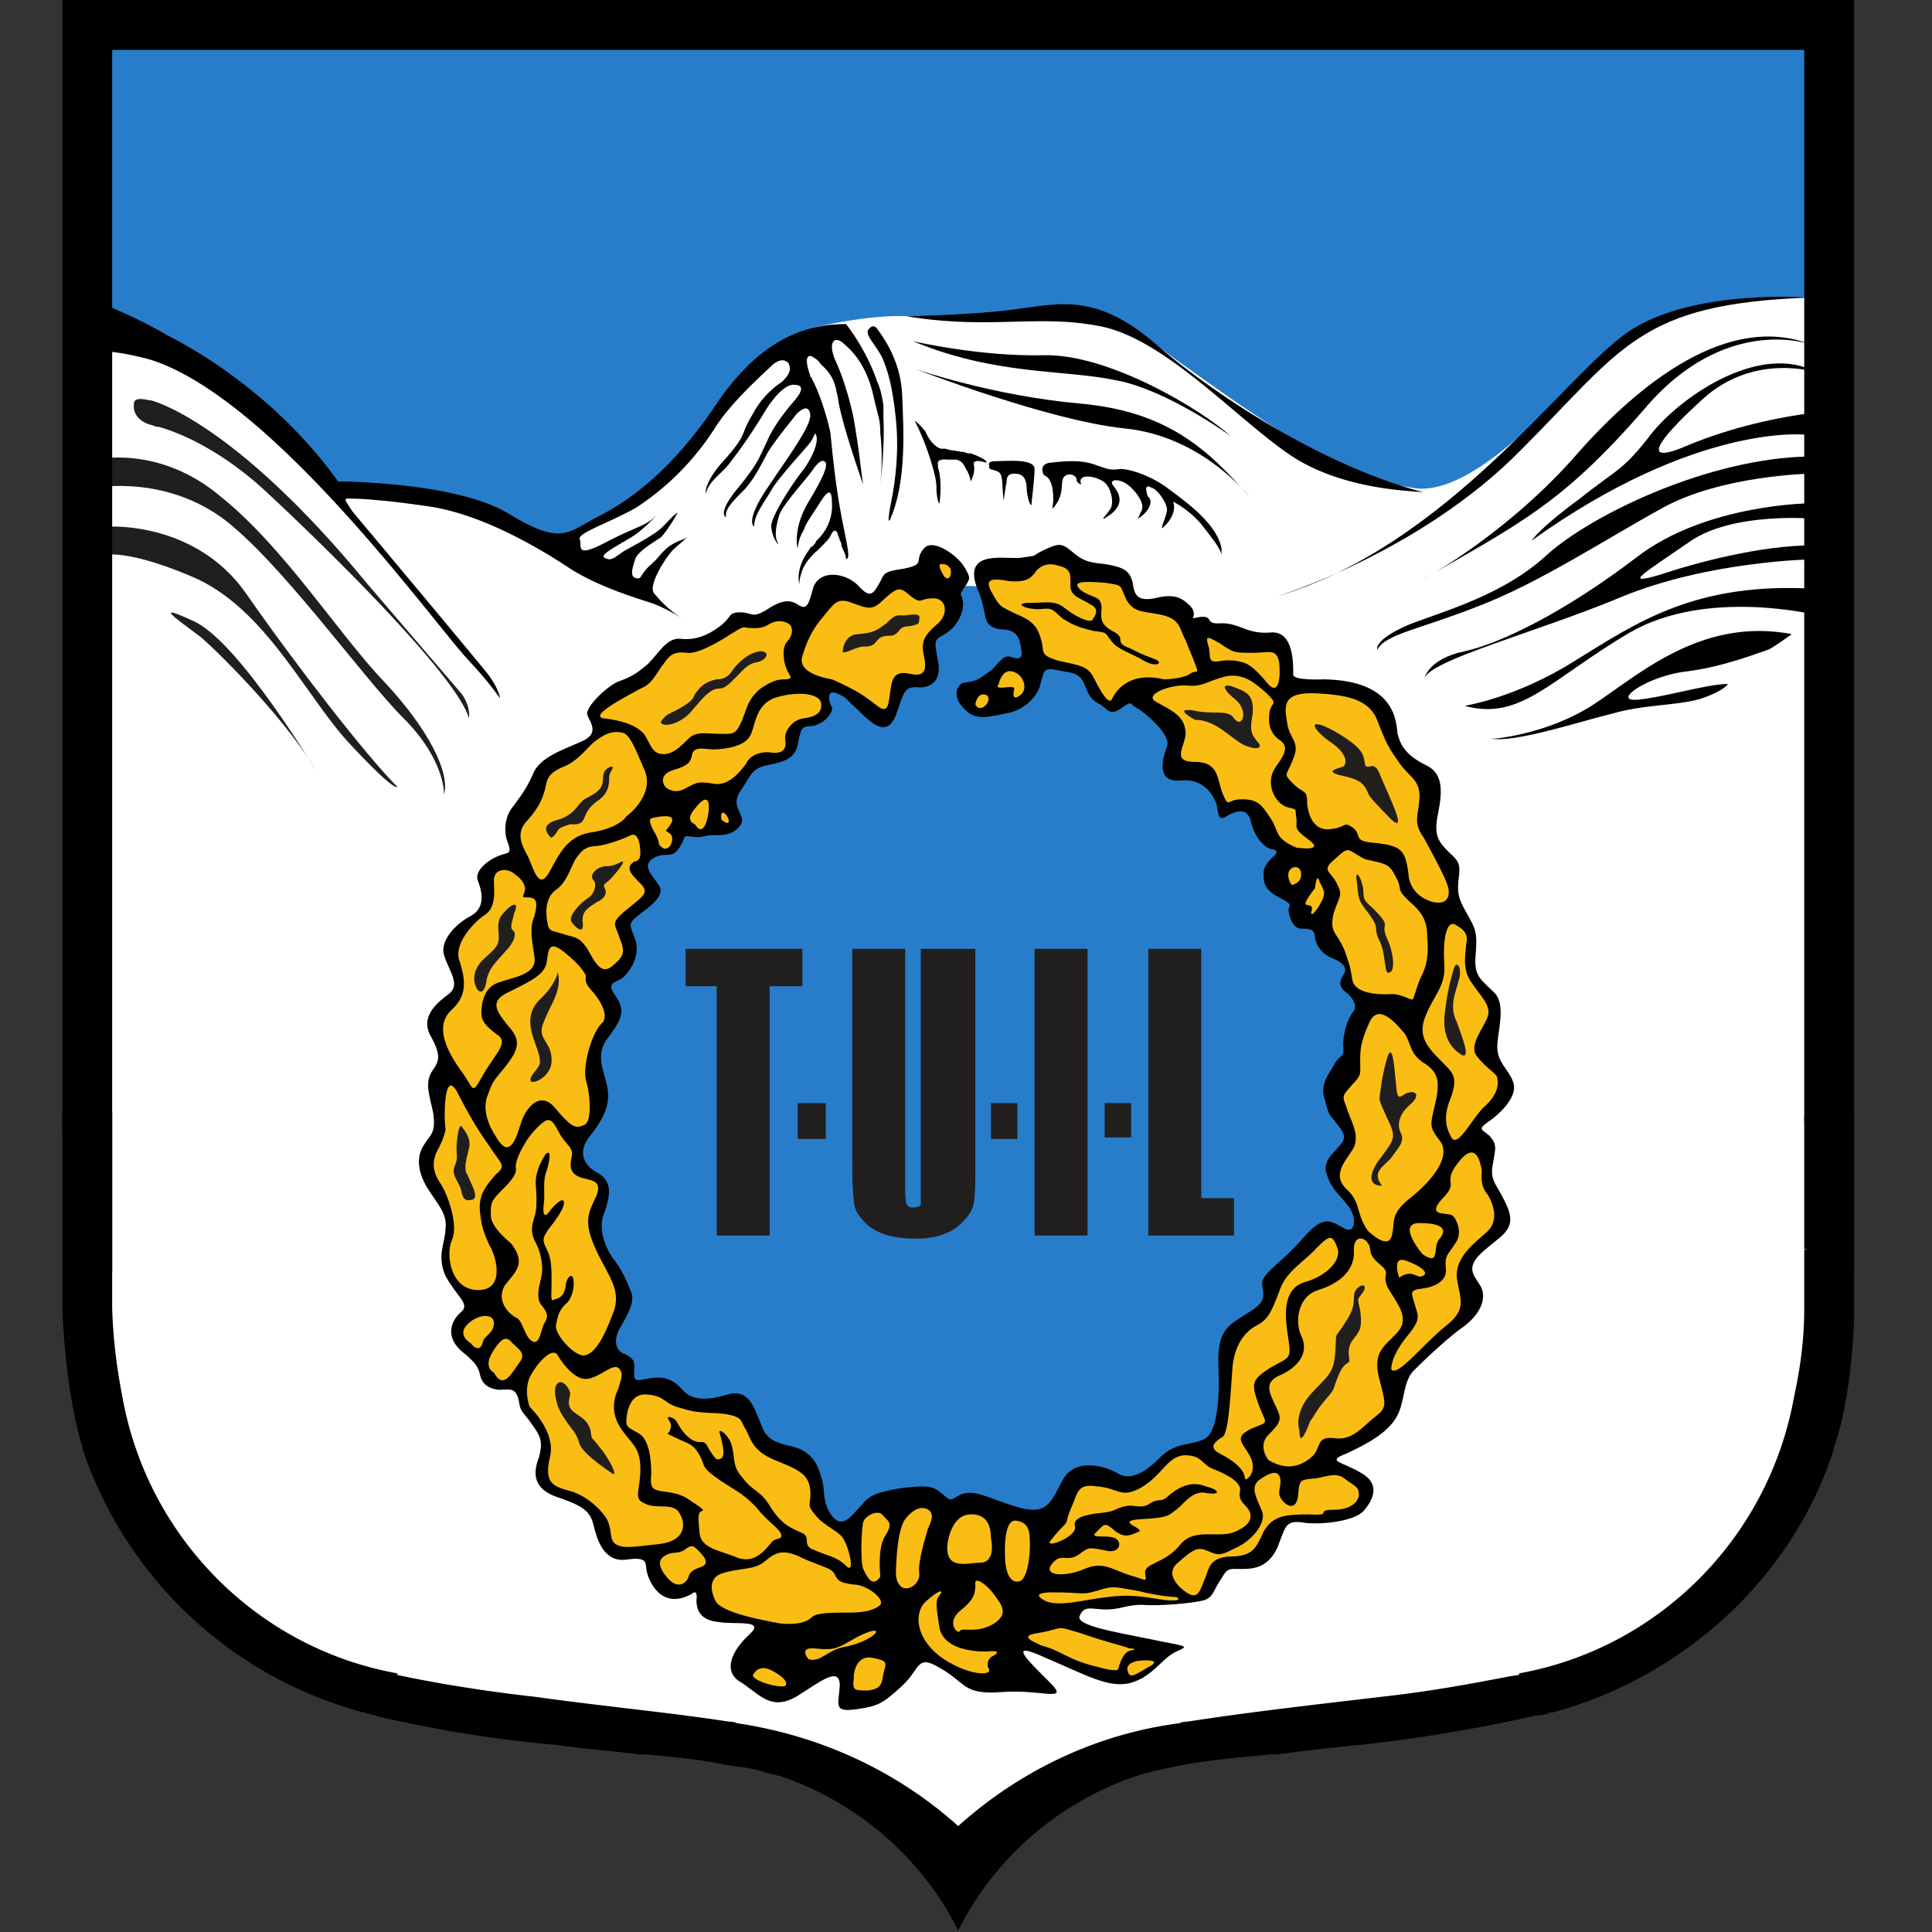
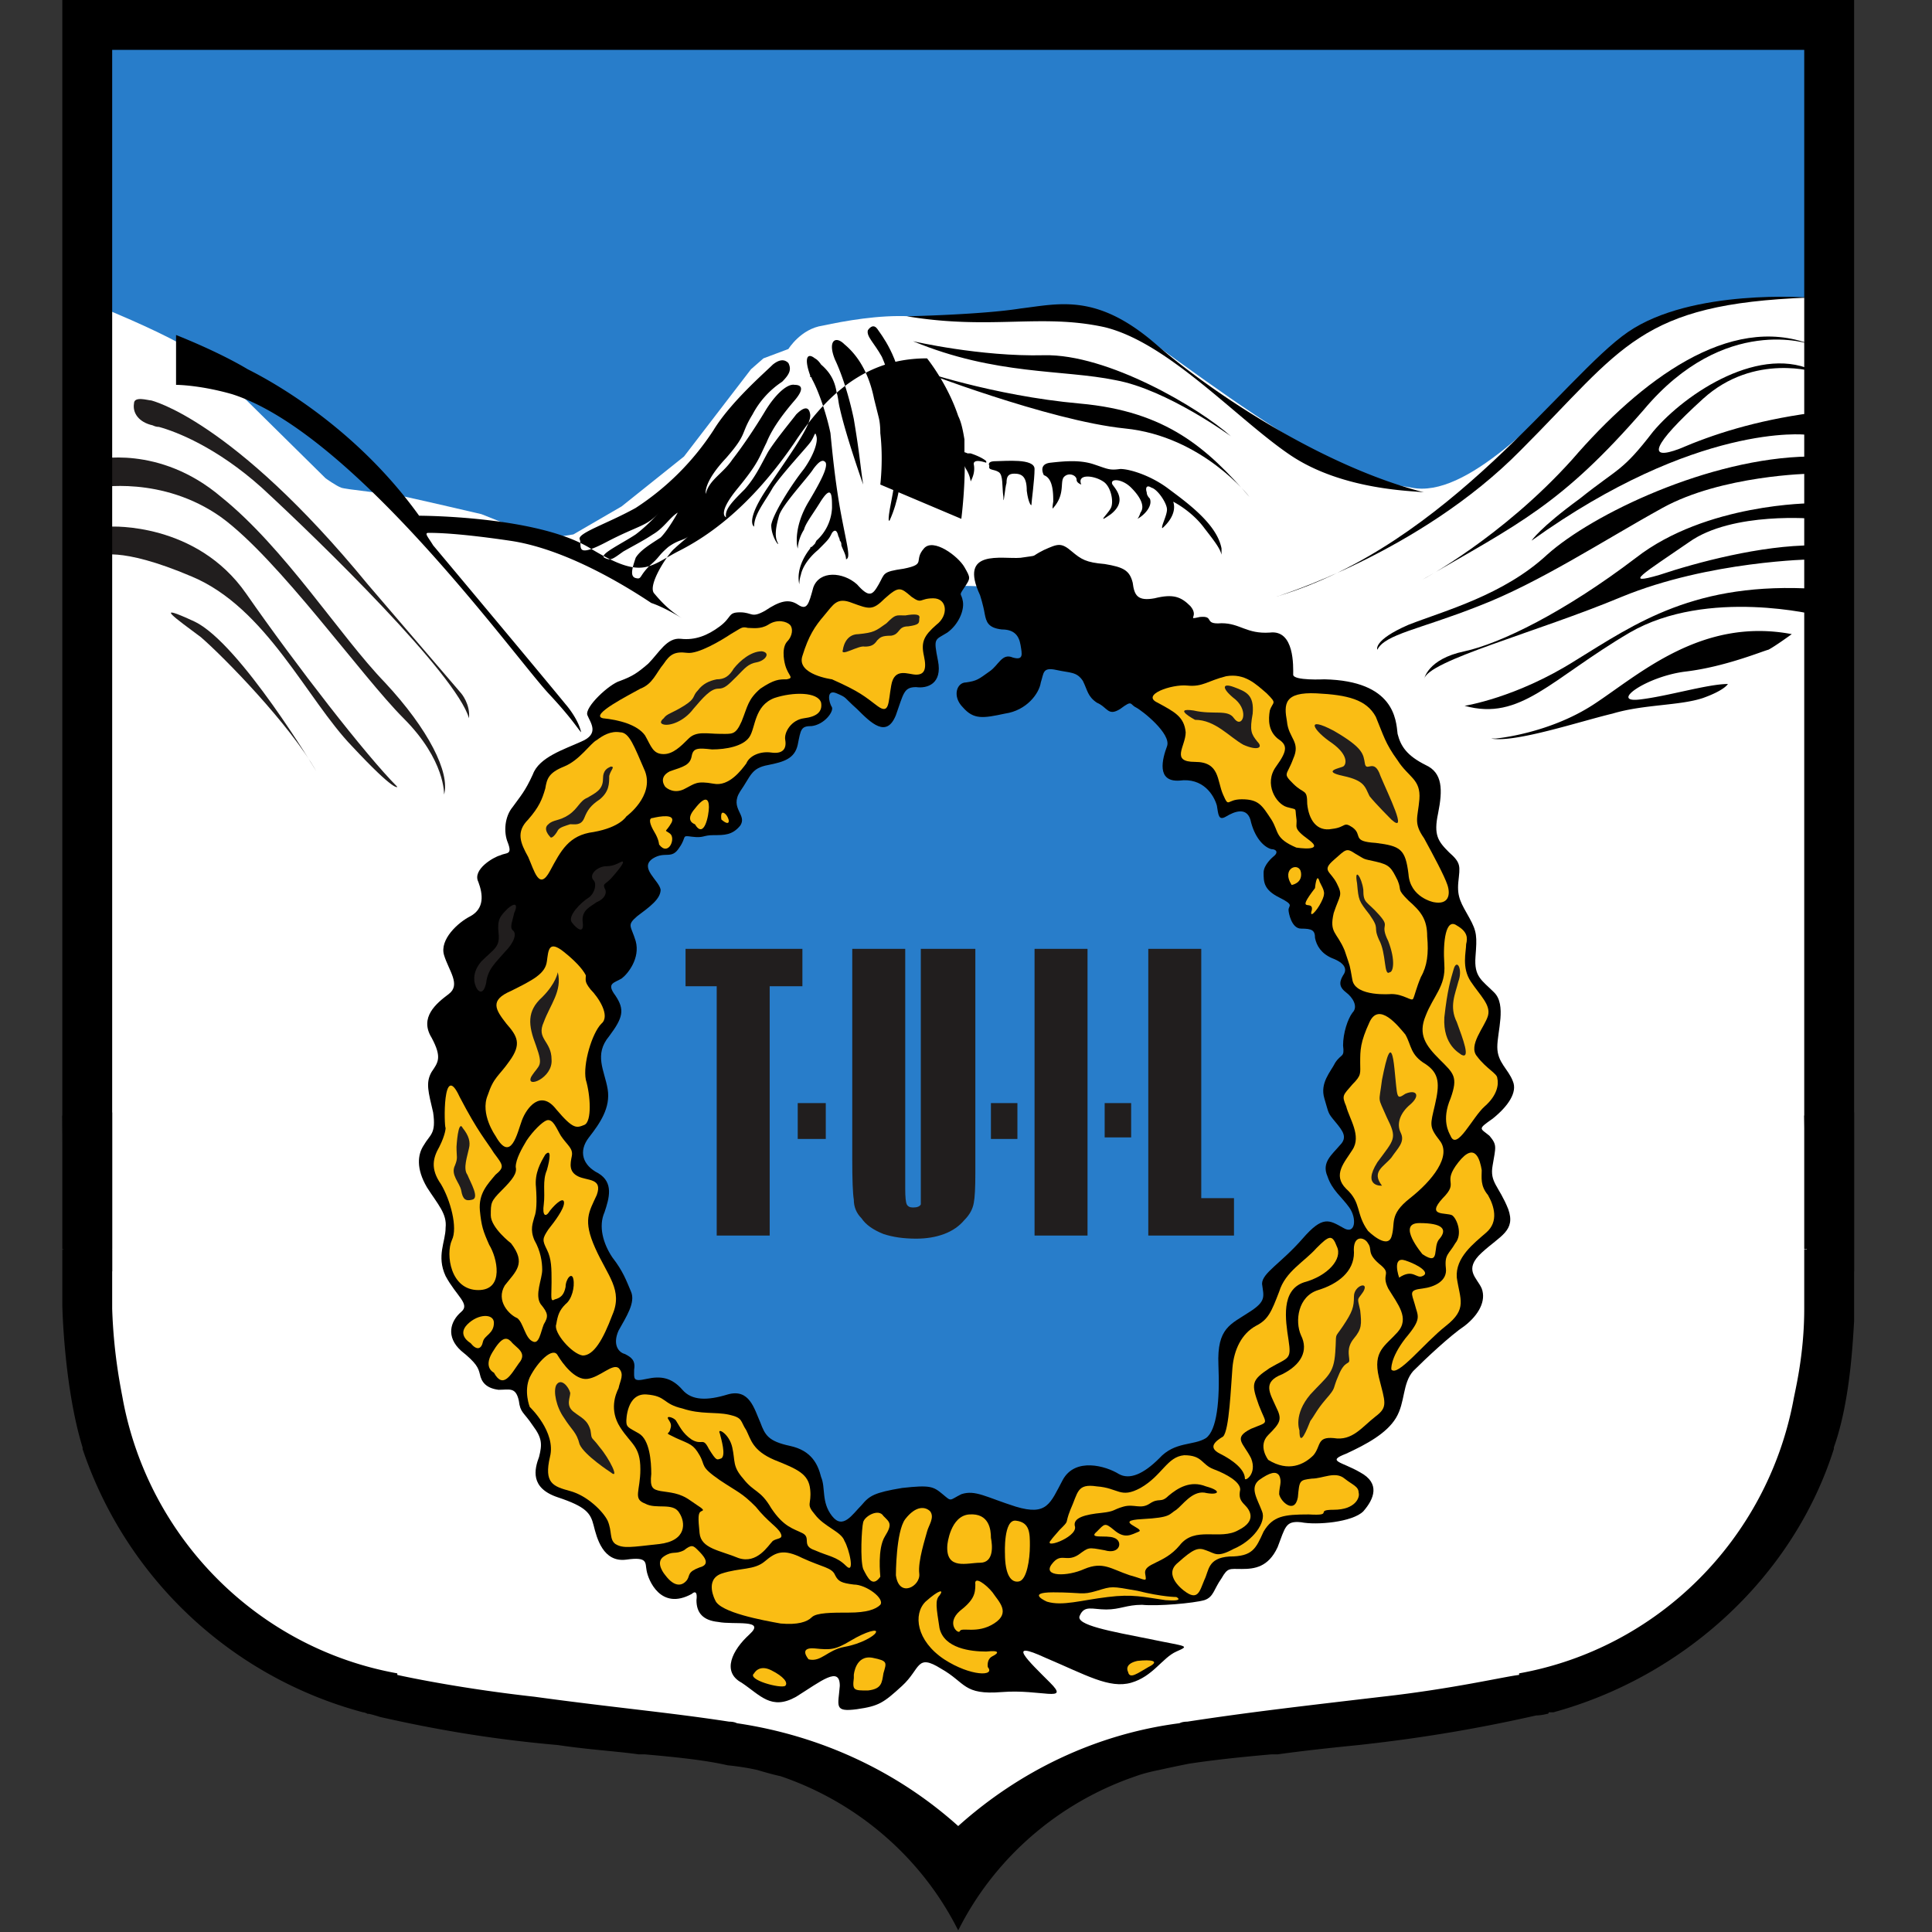
<svg xmlns="http://www.w3.org/2000/svg" viewBox="0 0 124 124">
  <rect x="0" y="0" width="124" height="124" fill="#333333" stroke="none" />
  <clipPath id="a">
    <path d="m4 0h115v80.18h-115z" />
  </clipPath>
  <clipPath id="b">
    <path d="m4 79.97h115v43.95h-115z" />
  </clipPath>
  <path d="m117.9 83.8c0 1.7-.3 5.3-1.2 8v .1c-2.6 8.1-9.4 14.4-17.7 16.6h-.3l-.1.1q-.4 0-.7.1c-3.1.7-6.7 1.4-11.2 1.9-2 .2-3.7.4-5.1.5q-.2 0-.4.1c-2.2.1-3.9.4-5.2.6q-1 .1-1.9.3c-1 .3-1.4.4-1.4.4-4.9 1.7-9 5.2-11.2 9.7v.1c-2.3-4.6-6.3-8.1-11.3-9.7 0 0-.4-.2-1.4-.4q-.9-.3-1.8-.4c-1.3-.2-3.1-.5-5.3-.6q-.2 0-.4-.1c-1.4-.1-3.1-.3-5.1-.5-4.5-.5-8.1-1.2-11.2-1.9q-.3 0-.6-.1-.1 0-.2-.1h-.3c-8.2-2.2-15-8.5-17.6-16.6q-.1 0-.1-.1c-1.2-3.8-1.2-8.9-1.2-8.9v-82.4h112.9z" fill="#fff" />
  <path d="m116.1 19.1s-9.1-.4-13.1 3.6c-4.1 4.1-8.9 9.3-12.4 8.6-3.5-.6-2.8-.4-6.9-2.7-4-2.3-9.2-6.3-11-7.5-1.8-1.1-4.4-1.2-6.3-.9-1.9.4-5.9.2-8 .1-2-.1-4.2.3-5.6.6-1.4.2-2.2 1.5-2.2 1.5l-1.6.6-.8.7-4.3 5.6-4 3.2-3.1 1.8-1.9.3-4-1.6s-4.7-1.1-5.3-1.2-3.5-.4-3.7-.5c-.3-.1-1-.6-1-.6l-7.5-7.4s-.6-1-7.2-3.7l-.2-17.8 40-.2s32.3-.4 32.7-.2h36.6l1.9.2z" fill="#287dca" />
  <path d="m22.9 35.6-.1-.1zm32.8-14.4s.3-.5.6-.1c.2.3 1.5 1.9 1.6 4.2s.3 5.7-.8 8.1c0 0-.2.3.1-1.2s.5-3.3.3-5.3-.5-3.1-.9-4c-.5-.9-1-1.3-.9-1.7zm7.8 8.7s-.2-.3.4-.3 2.5-.2 2.5.5-.2 2.1-.2 2.3c0 .1-.2-.1-.3-.9 0-.9-.3-1.1-.8-1.1-.4 0-.5.2-.5.6-.1.3-.2 1.6-.2.9-.1-.7 0-1.4-.3-1.6s-.7-.1-.6-.4z" />
  <path d="m61.5 101.8c-17.3 0-31.3-14.4-31.3-32.1 0-17.8 14-32.1 31.3-32.1s31.3 14.3 31.3 32.1c0 17.7-14 32.1-31.3 32.1z" fill="#287dca" />
  <path d="m65.5 35.8c1.3-.2.5 0 1.5-.5.9-.4 1.1-.5 1.8.1.6.5.9.7 2.1.8 1.2.2 1.6.4 1.8 1.2.1.8.3 1.2 1.4 1 1.2-.3 1.7-.1 2.3.5.6.7-.3.9.6.7 1-.1.2.5 1.4.4 1.2 0 1.6.7 3.1.6 1.6-.2 1.5 2.2 1.5 2.7 0 .4 2 .3 2 .3 4.5.1 4.6 2.6 4.7 3.5.2.8.6 1.4 1.8 2 1.1.5 1.1 1.6.8 3.1-.3 1.4 0 1.8.7 2.5.8.7.7.9.6 1.9s.2 1.4.7 2.3.5 1.2.4 2.5.4 1.5 1.2 2.3.2 2.5.2 3.5.7 1.4 1 2.2c.3.7-.3 1.6-1.3 2.4-1 .7-.8.6-.2 1.1.5.6.4.7.2 1.9-.2 1.1.4 1.3 1 2.8.5 1.4-.5 1.7-1.7 2.8s-.3 1.6 0 2.3c.3.8-.2 1.7-1.1 2.4-.9.6-2.5 2.1-3.3 2.9-.7.8-.5 2-1.1 3s-1.9 1.7-3.2 2.3c-1.3.5-.3.5.9 1.2 1.3.7.9 1.7.2 2.5-.7.7-3 .9-4 .7-1-.1-1 .3-1.5 1.6-.6 1.3-1.5 1.4-2.3 1.4s-.9-.1-1.3.6c-.5.7-.5 1.2-1.1 1.4-.7.2-3 .4-4 .3-1 0-1.4.3-2.3.3s-1.4-.3-1.7.4c-.3.6 2 1 4.5 1.5 2.4.5 2.6.4 1.7.8s-1.5 1.6-2.9 2-2.9-.5-5.5-1.6c-2.6-1.2-1.1.2.3 1.6 1.3 1.3-.6.4-3.1.6s-2.3-.6-3.9-1.5c-1.6-1-1.3 0-2.5 1.1s-1.5 1.3-2.9 1.5c-1.5.2-1.2-.2-1.1-1.5 0-1.3-1.2-.3-2.8.7-1.6.9-2.3-.1-3.5-.9-1.3-.7-.6-2.1.5-3.1s-1-.6-2-.8c-1-.1-1.4-.6-1.4-1.4.1-.8-.3-.4-.3-.4-2 1.1-2.8-.9-2.9-1.5-.1-.5.1-.9-1.3-.7-1.5.2-1.9-1.4-2.1-2.2s-.5-1.2-2.3-1.8-1.5-1.8-1.2-2.6c.2-.8.2-1.2-.4-2-.6-.9-.8-.8-.9-1.6-.2-.9-.6-.7-1.3-.7-.8-.1-1.1-.5-1.2-1-.1-.4-.2-.7-1.2-1.5-1-.9-.7-1.9 0-2.5.6-.5-.3-1-1-2.3-.6-1.3 0-2.2 0-3.1.1-.9-.5-1.5-1.2-2.6-.7-1.2-.6-2.1-.2-2.7.4-.7.8-.7.6-2.1-.3-1.3-.5-1.9-.1-2.6.4-.6.7-.9 0-2.2-.8-1.3.3-2.2 1.1-2.8s0-1.5-.3-2.5.9-2.1 1.7-2.5c.9-.5.8-1.4.5-2.2-.4-.8 1-1.6 1.4-1.7.4-.2.8 0 .5-.8-.3-.7-.2-1.7.3-2.3.5-.7.8-1 1.3-2.1.4-1.1 2-1.6 3.1-2.1 1.2-.5.6-1.2.4-1.7s1.4-2 2.1-2.2c.8-.3 1.1-.5 1.8-1.1.7-.7 1.2-1.7 2.1-1.6s1.7-.2 2.5-.8.5-.9 1.3-.9.7.4 1.6-.1c.9-.6 1.5-.8 2.1-.4s.7 0 1-1.1c.4-1.1 1.9-1 2.8-.2.8.9 1 .7 1.4 0s .2-.8 1.6-1c1.5-.3.6-.5 1.3-1.3.6-.7 2.2.5 2.6 1.2s.4.7 0 1.3-.2.3-.1.9-.3 1.5-1 2c-.8.5-.9.3-.6 1.8s-.7 1.8-1.4 1.7c-.8 0-.8.4-1.3 1.8-.6 1.5-1.6.5-2.5-.4-.9-.8-.6-.7-1.3-1s-.5.6-.3.9c.1.3-.5 1.1-1.3 1.2-.7 0-.7.2-.9 1.2-.2.9-.9 1.1-1.9 1.3-1.1.2-1.1.7-1.8 1.7-.7 1.1.5 1.5 0 2.2-.5.6-1 .6-1.7.6s-.6.2-1.4.1c-.7-.1-.3 0-.8.7-.5.8-.9.2-1.7.7-.9.6.4 1.4.5 2 0 .6-.7 1.1-1.5 1.7-.7.6-.4.6-.1 1.6.3 1.1-.5 2.1-.9 2.4-.5.3-1 .3-.4 1.1.6.9.5 1.4-.4 2.6-1 1.2-.3 2.2-.1 3.4s-.5 2.2-1.2 3.1-.4 1.8.6 2.3c1 .6.7 1.6.4 2.5-.4.9-.1 2 .5 2.9.7.9.9 1.5 1.2 2.2s-.3 1.6-.8 2.5c-.4.9 0 1.4.4 1.5.4.2.7.4.6 1 0 .6-.1.8.8.6s1.6-.1 2.3.7c.6.7 1.6.7 2.9.3 1.4-.4 1.7.9 2.1 1.8.3.8.5 1.2 1.9 1.5s1.8 1.2 2 2c .3.7 0 1.6.7 2.5s1.3-.1 1.9-.7c.5-.6.8-.8 2.6-1.1 1.8-.2 2-.1 2.6.4s.4.4 1.2 0c .9-.3 1.6.2 3.5.8 2 .6 2.2-.2 3-1.7s2.8-.9 3.6-.4c.7.4 1.6 0 2.6-1 1-1.1 2.2-.8 3-1.3.7-.5.9-2.4.8-4.7-.1-2.4.8-2.6 2-3.4 1.1-.7.9-1 .8-1.8 0-.7 1.2-1.3 2.6-2.9 1.3-1.5 1.7-1.2 2.6-.7.8.5.9-.6.4-1.3s-1.1-1.1-1.4-2c-.4-.9.3-1.4.8-2 .5-.5.2-.9-.3-1.5s-.4-.5-.7-1.5.4-1.7.7-2.3c.4-.6.6-.3.5-1.1 0-.8.3-1.7.6-2.1.4-.4 0-1-.4-1.3s-.5-.6-.2-1.1c.3-.4.1-.8-.7-1.1-.7-.3-1-.8-1.1-1.3 0-.5-.2-.6-.9-.6-.6 0-.8-1-.8-1.2 0-.3.4-.3-.6-.8s-1-1-1-1.6c0-.5.6-1 .6-1 .4-.3.2-.5-.1-.5-.4-.1-1-.6-1.3-1.7-.2-1.1-1.1-.7-1.6-.4s-.5-.1-.6-.7c-.2-.7-.9-1.8-2.4-1.6-1.5.1-1.1-1.4-.8-2.2s-1.6-2.3-2-2.5-.2-.5-1 .1c-.8.5-.8-.1-1.5-.4-.6-.4-.6-.8-.9-1.4-.4-.6-.8-.5-1.7-.7s-.8.2-1 .8c-.1.7-.9 1.8-2.3 2-1.4.3-2 .4-2.7-.4-.7-.7-.4-1.6.2-1.6.7-.1.8-.2 1.5-.7.6-.4.8-1.2 1.5-.9.7.2.6-.2.5-.8s-.4-1-1.2-1c-.9-.1-1-.5-1.1-1-.1-.6-.3-1.2-.3-1.2-1.4-3 1.4-2.3 2.6-2.4z" />
  <g fill="#fabd14">
    <path d="m42.2 38.8s0 .1 0 0zm11.2 4.8s-2.3-.3-1.9-1.5c.4-1.3.8-1.9 1.4-2.6s.8-1.2 1.8-.8c1.1.4 1.3.5 2.1-.3.9-.8 1-.7 1.7-.1.7.5.5.1 1.4.1s1 1.1.2 1.7c-.8.7-1 1.1-.8 2s0 1.2-.5 1.2-1.4-.5-1.6.7c-.2 1.1-.1 1.9-.9 1.3s-1.1-.9-2.9-1.7zm-2.9 0c-.5 0-.8 0-1.7.6-.8.7-.8 1.1-1.2 2.1-.4.9-.6.8-1.4.8s-1.5-.2-2 .3-1 1-1.6 1c-.7 0-.8-.5-1.2-1.2-.5-.7-1.7-1-2.7-1.1-.9-.2 1.7-1.5 2.4-1.9.8-.3 1-1 1.5-1.6.4-.6.7-.8 1.5-.7.7.1 2.2-.8 2.8-1.2.7-.4.7-.5 1.1-.4.3 0 .8.1 1.3-.2.6-.4 1.2-.2 1.4 0s .2.7-.2 1.1c-.4.5-.1 1.5-.1 1.5.2.7.6.8.1.9z" />
    <path d="m42.7 50.5s-.5-.6.3-1c .9-.3 1.3-.4 1.4-1 .1-.5.4-.5 1.3-.4.9 0 2-.2 2.4-.8s.3-2 1.6-2.5c1.2-.4 2.8-.4 3 .3.1.6-.3.9-1.1 1s-1.3.9-1.2 1.4c.1.6-.2.9-.9.8s-1.4.2-1.6.7c-.3.4-1.1 1.5-2.1 1.3-1.1-.2-1.2 0-1.8.3-.7.4-1.2 0-1.3-.1zm-4.6 2.9c-1.6.2-2.1 1.2-2.8 2.5s-1 0-1.4-.9c-.5-.9-.8-1.6 0-2.4.7-.8.9-1.3 1.1-2 .1-.6.2-1 1.2-1.4s1.7-1.5 2.1-1.7c.4-.3.9-.6 1.5-.5.6 0 .9.9 1.6 2.5.6 1.6-1.2 2.9-1.2 2.9s-.4.7-2.1 1zm4.2.8s0-.3-.3-.8-.4-.9-.1-.9c.4-.1 1.5-.3 1.2.3-.4.7-.5.4-.1.7s-.1 1.5-.7.7zm2.3-1.3s-.7-.2 0-1c .7-.9.9-.6.9-.1s-.3 2.1-.9 1.1zm1.7-.3s-.1-.6.2-.4.5 1-.2.4z" />
-     <path d="m41.1 56.7c.6.6.2.8-.9 1.7s-.7.9-.4 1.9c.4.9.1 1.2-.5 1.7-.7.6-1.1-.2-1.6-1.1-.6-.9-.9-.7-1.7-1-.7-.2-.8-.1-.9-.9-.1-.7 0-1.5.6-1.9s.9-1.3 1.2-1.9c.4-.6.7-.9 1.4-.9.8-.1 1.8-.5 2.2-.7.5-.2.6.7.6 1.2s-.4.5-.4.5c-.6.4-.2.8.4 1.4zm-9.2 9.7c.8.5-.1 1.2-.9 2.6s-.5.9-1.5-.4c-.9-1.3-1.6-2.8-.5-3.8s.8-2.1.5-3.1c-.4-1 .7-2.3 1.5-2.9.9-.5.7-1.6.7-2.3s.7-.8 1.2-.5c.4.3.7.5.8 1 0 .5-.4.6.2.6s.6.4.4 1.2c-.3.7-.2 1.3 0 2.6.2 1.2-1.4 1.3-2.4 1.7-1.1.4-1 2-1 2 0 .4.3.8 1 1.3z" />
    <path d="m31.8 72.9s-1-1.4-.5-2.6c.4-1.2.7-1.2 1.4-2.2.8-1.1.5-1.6-.2-2.4-.7-.9-1.1-1.5.3-2.1 1.4-.7 2.2-1.1 2.3-1.9.1-.7.1-1.4 1.1-.6s1.3 1.3 1.4 1.5c0 .3-.1.4.3.9.5.5 1.3 1.7.7 2.2-.6.6-1.2 2.6-1 3.6.3 1 .4 2.7-.1 2.9s-.7.3-1.8-1c-1-1.3-1.9-.1-2.2.7s-.7 2.8-1.7 1zm-3.2-.5c-.1-.1-.2-4.4.9-2 1.2 2.3 1.7 2.8 2.2 3.6.6.8.7.9.1 1.4-.5.6-1.1 1.2-1 2.3.1 1 .2 1.3.6 2.2.5.8 1 2.9-.7 2.9-1.8 0-2.1-2.3-1.7-3.2.4-.8-.1-2.6-.7-3.6-.7-1-.5-1.7-.1-2.4.4-.8.4-1.2.4-1.2z" />
    <path d="m32.8 79.8s-1.3-1-1.3-1.8 0-.9.7-1.6 1-1.1.9-1.5c0-.5.4-1.2.7-1.7.4-.6 1-1.2 1.3-1.3.4-.1.6.5.9 1 .4.6.8.8.7 1.3s-.2 1 .4 1.3 1.6.1 1.2 1.2c-.5 1.1-.9 1.6-.1 3.4s1.8 2.7 1.1 4.3c-.6 1.6-1.2 2.6-1.9 2.6-.7-.1-1.9-1.5-1.7-2 .1-.6.2-.9.6-1.3.4-.3.6-1.1.5-1.6s-.5 0-.5.5c-.1.5-.3.7-.7.8-.3.2-.2-.2-.2-1.1s0-1.5-.3-2.1-.3-.7.1-1.3c.4-.5 1-1.3 1-1.7s-.5 0-.9.5c-.3.5-.5.3-.4-.4.1-.8-.1-1.5.2-2.2.2-.7.3-1.4-.1-1-.3.5-.7 1.2-.6 2.1q.1 1.4-.1 1.9c-.1.4-.3.8 0 1.5.4.7.5 1.4.5 1.9 0 .6-.5 1.6-.1 2.2.5.6.5.8.2 1.3-.2.5-.3 1.3-.7 1.1-.5-.2-.6-1.2-1-1.5-.5-.2-1.4-1.1-.8-2.1.7-.9 1.4-1.4.4-2.7zm-2.6 6.4s-.9-.5-.2-1.2 1.7-.7 1.7-.1c0 .7-.6.8-.7 1.2-.1.5-.4.6-.8.1zm1.5 1.9s-.7-.3-.1-1.3.9-1 1.2-.7c.3.4 1.1.7.5 1.4-.5.7-1 1.7-1.6.6zm2.3 2.2s-.4-1 0-1.9c.5-1 1.5-2 1.8-1.4.3.5 1.1 1.6 1.9 1.5s1.6-1 2-.7c.4.4.1.8 0 1.3-.2.4-.6 1.4.1 2.5s1.3 1.2 1.3 2.7c0 1.4-.5 1.9.3 2.2.7.4 1.8-.1 2.2.6.4.6.5 1.8-1.3 2s-2.3.3-2.8 0c-.4-.3-.2-.8-.5-1.5-.3-.6-1.3-1.6-2.4-1.9s-1.7-.5-1.3-2.2c.4-1.6-1.3-3.2-1.3-3.2z" />
    <path d="m40.2 91.2s0-1.8 1.3-1.7 1 .6 2.3.9c1.2.4 2.1.2 3 .4s.7.4 1.1 1c .3.6.4 1.3 1.8 1.9 1.5.6 2.2.9 2.3 1.9s-.3.9.3 1.6c.6.8 1.7 1.1 1.9 1.7.3.5.7 2.2.1 1.6s-1.1-.6-2-1c-.9-.3-.2-.8-.8-1.1s-1.2-.4-2-1.6c-.7-1.2-1.1-1-1.8-1.9-.7-.8-.5-1.1-.7-2s-1-1.3-.8-.9c.1.4.4 1.4.1 1.6-.3.1-.3.2-.8-.6-.4-.8-.4-.2-1.1-.6-.6-.4-.8-.9-1-1.2-.1-.2-.7-.4-.5-.1s.2.4.1.7-.4.1.4.5c.9.4 1.1.4 1.5 1.1s0 .7 1.3 1.6c1.2.8 1.4.8 2.3 1.7.8 1 1.4 1.3 1.6 1.7s-.2.3-.5.5c-.3.3-1 1.5-2.2 1.1-1.2-.5-2.4-.6-2.5-1.6s-.1-1.3.1-1.4c.3-.1 0-.2-.7-.7s-1.3-.5-1.9-.6c-.5-.1-.7-.2-.6-1.1 0-.8-.1-2.2-.8-2.6s-.8-.4-.8-.8zm2.5 9.9s-.7-.8-.1-1.2.7-.1 1.3-.4c.5-.4.6-.3.9 0s .9.9.1 1.1c-.8.3-.6.5-.8.8-.3.4-.8.5-1.4-.3z" />
    <path d="m45.9 102.7s-.7-1.3.4-1.7c1.2-.4 2.1-.2 2.8-.8s1.2-.8 2.4-.2c1.3.6 1.9.6 2.1 1.1.2.4.4.5 1.2.6.8 0 2 .9 1.7 1.3-.3.3-.9.5-2 .5s-2.1 0-2.4.3-.9.5-2 .4c-1.1-.2-3.9-.7-4.2-1.5zm2.5 4.7s.3-.6 1.1-.2 1.1.8.9 1c-.3.2-2.5-.4-2-.8zm3.5-.9s-.7-.8.4-.7c1 .1 1.3.1 2.3-.5s1.8-.8 1.6-.5c-.1.2-.9.7-2 .9s-1.5 1-2.3.8zm2.9 1s .1-1.3 1.2-1.1c1 .2.9.3.7 1-.1.6-.1 1-1 1.1-.9 0-1 0-.9-.8m.6-7c-.2-.6-.1-2.6 0-3s1-.9 1.3-.4c.4.4.6.5.1 1.3s-.3 2.5-.3 2.6c-.5.7-.8.1-1.1-.5zm2.1.4s0-2.8.6-3.6c.7-.9 1.3-.8 1.6-.5.3.4-.1.9-.2 1.3s-.6 1.9-.5 2.7-1.3 1.6-1.5.1zm3.3-1.9c0-.1.2-1.9 1.4-2 1.3-.1 1.4 1 1.4 1.5.1.5.2 1.6-.7 1.6-.8 0-2.2.5-2.1-1.1zm3.7.5s-.1-2.2.7-2.1c.9.1.9.8.9 1.6 0 .9-.2 2.2-.7 2.3s-.9-.4-.9-1.8zm-3.9 6.8c-1.8-1.2-2-2.9-1.2-3.7.9-.8 1.2-.8.9-.4-.3.3-.2.8 0 2.1.3 1.3 2 1.5 3 1.5.9-.1.8.1.4.3s-.3.7-.3.7c.5.6-1.1.6-2.8-.5z" />
    <path d="m61.6 104.7c-.1.2-.9-.5 0-1.3.9-.7 1-1.1 1-1.7-.1-.6.7 0 1.1.5.4.6 1.2 1.3.1 2s-2.1.2-2.2.5zm10.8 2.6s-.3-.5.6-.7c.9-.1 1.5 0 .7.4-.7.4-1.2.8-1.3.3zm-5.2-4.5s-1.4-.6.4-.6c1.9 0 1.8.2 2.8-.1s.9-.3 2.6 0c1.6.4 2.5.4 2.5.4s.6.3-.7.2c-1.4-.2-2.1-.4-3.7-.2-1.7.2-2.9.6-3.9.3zm.3-4s-.2.2.5-.6c.7-.7.3-.3.7-1.3.5-1.1.4-1.7 1.7-1.5 1.4.1 1.5.8 2.8.1 1.4-.8 1.7-2 2.8-2.1 1.2 0 1.1.6 1.9.9s1.7.8 1.7 1.3c-.1.5 0 .7.3 1s .8 1-.4 1.6c-1.2.7-2.8-.3-3.8 1-1 1.2-2.3 1.1-2.2 1.8.1.6.1.4-1 .1-1.2-.4-1.7-.9-2.9-.4-1.1.5-2.7.5-2.1-.3s.9-.1 1.7-.6c.7-.5.6-.5 1.7-.3 1 .3 1.2-.6.6-.8-.5-.2-1.7.1-1.1-.4.5-.5.5-.6 1.1-.1.7.6 1.1.3 1.6.1.4-.2-1.7-.7.2-.8s1.7-.3 2.2-.6c.4-.3 1-1.2 1.8-1.1.9.2 1.2-.1.1-.4-1-.4-1.8.1-2.4.6-.5.5-.6.1-1.2.5s-1 0-1.7.2-.5.3-1.4.4c-1 .1-1.9.3-1.7.9.1.7-2.2 1.5-1.5.8z" />
    <path d="m76 102.1s-1.4-1-.4-1.8c1-.9 1.3-1 1.8-.8.6.2.7.5 1.8-.1 1.2-.5 2.1-1.7 1.8-2.4-.3-.8-.8-1.5-.2-2 .7-.5 1.1-.6 1.3-.3.2.4 0 .7 0 1.2.1.5 1 1.3 1.2.2.1-1.1.1-1.1.9-1.2.7 0 1.5-.5 2.1 0 .5.4.9.5.9.9.1.3-.2 1.1-1.6 1.1-1.3 0 .1.4-1.6.3-1.6 0-2.3.1-2.9 1.1-.5 1.1-.7 1.6-2.2 1.6-1.4.1-1.3.9-1.6 1.5-.3.7-.4 1.4-1.3.7zm2.3-8.8c-.8-.4-.3-.8.2-1.1.4-.4.5-3.2.6-4.4s.6-2.2 1.5-2.7c.8-.4 1-.9 1.5-2.2.4-1.3 1.6-1.9 2.4-2.8.8-.8 1-.9 1.3-.1.4.8-.6 1.9-2.1 2.3-1.5.5-1.2 2.4-1 3.7s0 1.1-1.2 1.8c-1.2.8-1.2 1-.7 2.4.5 1.3.7 1-.5 1.5-1.2.6-.5.9 0 1.9.4 1-.4 1.5-.4 1.3 0-.6-.8-1.2-1.6-1.6z" />
    <path d="m81.4 93.7s-.7-.9 0-1.6c.8-.8.9-1 .5-1.8-.4-.9-.9-1.6.4-2.1 1.2-.6 1.7-1.5 1.2-2.5-.4-.9-.2-2.5 1.1-2.9s2.3-1.2 2.3-2.4c-.1-1.2.7-1 .9-.6.3.4-.1.6.7 1.3.9.7.1.6.6 1.6.6 1 1.4 1.9.6 2.8s-1.6 1.2-1.2 2.9c.4 1.6.6 1.9-.2 2.5-.9.7-1.5 1.6-2.7 1.4-1.1-.1-.8.5-1.3 1.1-.6.6-1.6 1.1-2.9.3z" />
    <path d="m89.3 87.9s-.1-.7.9-2c1.1-1.3.8-1.4.6-2.2-.2-.7-.4-.9.5-1 .8-.1 1.6-.5 1.5-1.3-.1-.9.2-.9.6-1.6.5-.6.1-1.6-.2-1.8-.4-.2-1.7.1-.6-1.1 1.1-1.1-.1-.9 1-2.3s1.4-.1 1.5.5c0 .5-.1 1 .4 1.6.4.7.7 1.7-.1 2.4s-2 1.6-1.9 2.9c.2 1.4.7 2-.7 3.1s-3.1 3.3-3.5 2.8z" />
    <path d="m89.8 82s-.5-1.4.4-1.1 1.6.8 1.1 1c-.4.2-.6-.5-1.5.1zm1.5-1.5s-1.7-2-.2-2 1.8.4 1.3 1c-.5.5.1 1.8-1.1 1zm-4.9-4.2c-.9-.9-.1-1.7.4-2.5.6-.9-.2-2-.4-2.8-.3-.7-.2-.7.4-1.4.6-.6.5-.7.5-1.4 0-.8 0-1.3.6-2.6s1.8.2 2.3.8c.4.7.3 1.3 1.3 1.9.9.6.9 1.3.6 2.6s-.4 1.4.3 2.3c.8 1-.5 2.6-1.9 3.7s-.9 1.6-1.2 2.5c-.3.8-1.5-.4-1.5-.4-.8-1.1-.4-1.8-1.4-2.7z" />
    <path d="m93.1 72.9c-.1-.2-.6-1 0-2.4.5-1.4.2-1.6-.7-2.5s-1.4-1.6-.9-2.8c.5-1.3 1.3-1.9 1.2-3.3-.1-1.5.1-3 .8-2.5.7.4.7.8.6 1.2 0 .5-.3 1.5.3 2.4s1.3 1.5 1.1 2.2-1.3 1.9-.7 2.6c.6.8 1.3 1.1 1.3 1.4.1.4 0 1.1-.8 1.8s-1.8 2.9-2.2 1.9zm-3.8-9.1s-2.3.2-2.5-.9-.1-.7-.5-1.9c-.5-1.2-1-1.1-.7-2.4.4-1.2.6-1.1.2-1.9s-1-.8-.2-1.5.8-.8 1.4-.4c.7.4.4.3 1.3.5s1 .4 1.4 1.2c.3.7-.1.5.7 1.3.8.7 1.2 1.2 1.2 2.3.1 1.1 0 1.9-.4 2.6-.3.7-.4 1.2-.5 1.4s-.6-.3-1.4-.3z" />
    <path d="m92 57.9s-1.5-.3-1.6-1.8c-.2-1.6-.5-1.8-2.1-2-1.6-.1-.8-.5-1.5-1-.6-.4-.4 0-1.3.1-1 .2-1.5-.6-1.6-1.6 0-1-.2-.6-.9-1.3s-.4-.5 0-1.6c.5-1.1-.3-1.3-.4-2.4-.2-1.1-.2-1.9 1.9-1.8 2 .1 3.2.4 3.8 1.5.5 1.2.6 1.7 1.4 2.8.7 1.1 1.5 1.2 1.4 2.5-.1 1.2-.4 1.5.3 2.5.6 1.1 1.3 2.4 1.5 3s .1 1.3-.9 1.1zm-7.6-.9s.1-1.1.3-.4c.3.6.4.7.1 1.3s-.8 1.1-.6.5c.1-.7-1.1.3.2-1.4zm-1.5-.2s.7-.1.6-.8-1.3-.3-.6.8z" />
    <path d="m81.6 52.6c-.6-.9-.8-1.3-1.9-1.3-1 0-.8.6-1.2-.3s-.2-2.1-1.8-2.1-.6-1-.6-1.9c-.1-1-.7-1.3-1.8-1.9-1.1-.5.9-1.2 1.9-1.1s1.3-.3 2.5-.6c1.2-.2 1.9.5 2.6 1.1.7.7.4.5.2 1.1-.1.6-.1 1.3.5 1.8.6.4.7.7-.1 1.8s0 2.4.7 2.6.5 0 .6.7c.1.6-.3.6.8 1.4s-.8.5-.8.5c-1.4-.6-1.1-1-1.6-1.8z" />
-     <path d="m80 42.6s-.6-.3-1.5-.2c-1 .2-.8-.1-.9-.8-.2-.7-.3-.9.7-.3.9.6.9.6 2.1.6 1.1 0 1.5-.3 1.7.6.1.9 0 2.3-.8 1.3s-1.3-1.2-1.3-1.2zm-8.6 2.2c-.2.6-.8-.5-1.2-1.3s-1-.8-2.3-1.1c-1.3-.4-.8-.6-1.1-1.4-.2-.8-.6-1.2-1.6-1.6-1-.5-1-.4-1.5-1.3-.6-1 0-1 1.1-.8 1.2.1 1.4-.3 1.6-.5.1-.2.6-.8 1.5-.5.9.2.8.6.8 1.3s.7.8 1.3 1.2c.6.3.3.7.1 1-.2.2-1.2-.3-1.8-.8s-1.3-.3-2.3-.3c-.9 0-.3.4.7.4.9-.1.8 0 1.5.6.8.5 1.2.6 2 .8.9.1.7.1 1.1.6.4.6 1.3.8 2.1 1.3.9.5 1.3.1.7-.1-.5-.2-.6-.2-1.6-.7-1.1-.4-.1-.6-1.1-1.1-.9-.5-.7-.9-.7-1.6-.1-.7-.6-.5-1.3-1-.7-.6.1-.6 1.5-.5 1.3.2.9.1 1.4 1.1.5.9 1.2.7 2.4 1 1.1.3 1 .9 1.4 1.6.3.8.3.7.6 1.5s.1.3-.4.7c-.6.3-1.6.3-1.6.3-2.1-.5-3 .6-3.3 1.2zm-7.3-.9s.2-1 .9-.8 1 1.1.5 1.5-.5 0-.4-.4c0-.3-1.4.2-1-.3zm-1.5 1.3s.1-.8.7-.6c.5.3-.4 1.3-.7.6zm-2-8.2s-.5-.8-.2-.8c.2 0 .4 0 .6.3.1.2 0 .9-.4.5zm-25.2 25.4c.4.1.4 2 .4 3.7.1 1.7-.4 1-.6-.3-.1-1.2-.8-.3-.7-1.1.1-.7.5-.6.5-1.5 0-.8.2-.8.2-.8m35.3 44.6c-2.1-.5-2.2-1-3.7-1.4-.1-.1-1.7-.6-.1-.8 1.7-.3.9-.5 2.6 0 1.7.6 2.7.8 3.2 1 .2 0 .3 0 .3.1-.6 0-.8.5-1 1.1q0 .2-.2.2-.4 0-1.1-.2z" />
  </g>
  <path d="m34.9 65.6c-.5 1.1.5 1.2.5 2.4.1 1.2-1.7 1.9-1.3 1.1.5-.8.8-.6.3-2-.5-1.3-.6-2.2.4-3.1.9-.9 1-1.6 1-1.6.3 1.2-.5 2.1-.9 3.2zm9-20.3c.8-.5.5-.6.9-1 .3-.4.7-.6 1.2-.7.5 0 .8-.2 1.1-.7.4-.5 1.1-1.1 1.8-1.1.6.1.2.6-.3.7-.6.1-.8.4-1.3.9-.6.6-.8.8-1.2.8-.5 0-1 .6-1.6 1.3-.6.8-1.5 1.1-1.9 1s0-.4 0-.4c.2-.3.5-.3 1.3-.8zm-8.6 8.4s-.5-.5-.1-.8c.3-.3.7-.2 1.3-.6s.7-.9 1.2-1.1c.5-.3 1-.5 1-1.2 0-.6.3-.7.5-.8.3 0 0 .2-.1.6 0 .5 0 1-.6 1.5-.6.4-.8.7-1 1.2s-.6.4-.9.4c-.3.1-.7.2-.8.4s-.4.6-.5.4zm3.5 3.3c.2.3 0 .7-.5.9-.4.3-1 .5-.9 1.3s-.4.4-.7 0 .6-1.3 1.1-1.6c.4-.3.5-.9.3-1.1-.3-.3.1-.8.7-.9.5 0 .7-.1 1.1-.3.4-.1-.7 1.1-.7 1.1-.4.4-.5.3-.4.6zm-8.3 6.2s-.3-.7.4-1.5c.8-.8 1.2-.9 1.1-1.8s.1-1.1.6-1.6c.6-.5.6-.1.4.3-.1.5-.3.9-.1 1.1.3.2.1.8-.5 1.4-.6.7-1.1 1.1-1.2 2-.2.9-.6.5-.7.1zm-1.2 10.4s.1-1.8.4-1.2c.4.5.5.9.4 1.3-.1.5-.4 1.3-.1 1.7.2.5.8 1.5.3 1.6-.4.1-.6 0-.7-.6-.1-.5-.7-1-.4-1.6.2-.5.1-.5.1-1.2zm9.9 20.9s-1.7-1.1-2-1.8c-.2-.8-.5-.9-1-1.7-.5-.7-.7-1.7-.5-2.1.3-.5.8.1.9.5 0 .3-.3.8.2 1.2s.9.5 1.1 1.2c.1.7 0 .3.6 1.1.6.7 1.3 2.1.7 1.6zm44.2-2.7s-.4-1 .7-2.3c1.1-1.2 1.5-1.3 1.6-2.7s-.1-.8.5-1.7.7-1.2.7-1.9 1-1 .6-.3c-.4.6-.4.3-.2 1.2.1.9.1 1.2-.4 1.8s-.3 1.1-.3 1.4-.3 0-.7 1c-.4.9-.1.7-.8 1.5-.6.7-.7 1-1 1.4-.2.5-.7 1.8-.7.6zm5.3-15.7s-1.3.1-.3-1.5c1.1-1.5 1.3-1.5.6-2.9-.6-1.4-.5-.8-.3-2.4.3-1.5.6-2.7.8-.7.2 1.9.1 2 .7 1.6.7-.3 1 .1.3.7-.6.5-.9 1.2-.6 1.8s-.2 1-.6 1.6c-.5.6-1.3.9-.6 1.8zm5.1-8.4c-.1-.1-1.2-.6-1.1-2.4.2-1.8.4-2.4.6-3.1s.6 0 .3.8c-.2.8-.6 1.6-.1 2.6.4 1.1.9 2.4.3 2.1zm-5.3-7.4c-.4-.9.1-.6-.6-1.6-.7-.9-.7-.9-.8-2-.2-1.1.3-.4.4.4 0 .9.2.7 1 1.6s0 .5.6 1.7c.5 1.3.3 2 .1 2-.4.3-.2-1.2-.7-2.1zm.8-7.7s-1-1-1.4-1.5c-.3-.6-.3-1-1.7-1.3s-.2-.5 0-.6.4-.7-.7-1.5c-1.2-.8-1.8-1.8.1-.8 1.9 1.1 1.9 1.5 2 2.1s.6-.4 1 .8c.5 1.2 1.8 3.8.7 2.8zm-12.6-6.4s-1.5-.8-.1-.6c1.3.3 2.2-.1 2.6.5.5.7 1-.4.1-1.2-.9-.7-.9-1.1-.1-.8s1.3.5 1.2 1.7c-.2 1.1-.1 1.3.3 1.8.4.4 0 .6-.9.2-.9-.5-1.8-1.6-3.1-1.6zm-22.6-4.5s.1-1 1-1c1-.1 1.1-.2 1.8-.7.6-.6.6-.5 1.2-.5.6-.1 1-.1.9.2 0 .3 0 .4-.7.5-.7 0-.5.5-1.1.6-.6 0-.7.1-.9.3-.2.3-.4.4-.8.4-.4-.1-1.6.7-1.4.2zm-48-12.2s4.1-1 8.1 2.4c4.1 3.3 7.6 8.9 10.5 11.9 2.8 3 4.2 5.8 3.8 7.2 0 0 .1-2.2-2.6-4.9s-8-10.2-11.7-12.9c-3.8-2.7-8-1.9-8-1.9z" fill="#211e1e" />
  <path d="m7.1 33.8s5.5-.3 8.7 4.3 7.7 10.4 9.7 12.4c0 0-.1.4-2.9-2.6-2.9-3-5.5-8.9-10.3-10.9-4.7-2-6-1.3-6-1.3z" fill="#211e1e" />
  <path d="m12.9 40.9c-1.6-1.2-3.2-2.3-.4-1 2.9 1.4 7.8 9.6 7.8 9.6-1.7-3-5.9-7.3-7.4-8.6z" fill="#211e1e" />
  <path d="m78.4 35.6c-.1-.4-.4-.8-1.1-1.7-.8-1.1-2-1.7-2-1.7.3.9-.7 1.7-.7 1.7-.1-.1.3-.8.3-1.2s-.6-1.3-1-1.4c-.3-.2-.4 0-.3.3q0 .2.2.4c.2.5-.4 1.1-.8 1.3q.1-.1.2-.4c.3-.4 0-1-.6-1.6s-1.4-.6-1.2-.2c.3.4.9 1.1-.1 1.9-1 .7-.2 0 0-.4s0-1.4-.5-1.7c-.6-.4-1.7-.5-1.4.2 0 0-.3-.1-.3-.3 0-.3-.5-.5-.8-.2s.1 1.1-.7 2c0 0-.1.2 0-.4 0-.5 0-1.5-.6-1.7 0 0-.4-.7.4-.8.9-.1 1.9-.2 2.8.1s1 .4 1.7.3c.6 0 1.9.4 3 1.2 1.2.9 3.2 2.3 3.5 3.9zm-16.1-4.7a2 2 0 0 0 -.3-.8c-.2-.4-.3-.5-.6-.6h-.6s-.7-.1-.6.3v.2c.2.6.2 1.5.1 2.3-.1 0-.2-.5-.2-1.1 0-.7-.7-2.9-1.4-4.2q.3.2.7.7c.2.5.6 1 1 1.1h.3c.2.1.5.1 1 .2q.2 0 .4.1h.2c.6.2.9.4 1 .5v.1c-.9-.3-.8.1-.8.1.1.5-.1.9-.2 1.1zm-4.1-10.6s4.8-.1 7.3-.5c2.5-.3 4.9-1 8.7 2.3s10.9 7.9 17.2 9.5c-.6-.1-5.2-.1-8.6-2.4s-7.8-7.2-11.9-8.2c-4.1-.9-7.3.2-12.7-.7z" />
  <path d="m58.6 21.9s4.3 1 8.4.9 10 3.4 12 5.2c0 0-4.1-3-7.4-3.6-3.4-.7-7.7-.3-13-2.5zm.2 1.8s4.9 1.7 10.5 2.2 8.2 2.9 10.9 6c0 0-3-3.9-8-4.4-4.9-.5-13.4-3.8-13.4-3.8zm38.8 5.2c-6.5 6.6-15.7 9.4-15.7 9.4 11.1-3.3 18.5-14.2 22.6-17s11.6-2.2 11.6-2.2c-10.9.4-11.9 3.2-18.5 9.8z" />
  <path d="m105.5 26.3c5.2-6.2 10.7-4.2 10.7-4.2-5.2-2-10.9 2.3-15.3 7.4-4.5 5-9.6 7.7-9.6 7.7 6.2-3.6 8.9-4.8 14.2-10.9z" />
  <path d="m98.3 34.7s.5-.8 3.1-2.7c2.5-2 2.7-1.7 4.7-4.3 2.1-2.5 7-5.7 10.5-3.8 0 0-4-1.3-7.3 1.7s-3.6 4-1.5 3.2c2.1-.9 4.8-1.8 8.5-2.3-.1.4-.4 1.4-.4 1.4s-7-.8-17.6 6.8z" />
  <path d="m88.4 41.7s-.3-.6 2-1.6c2.3-.9 6.1-1.9 8.9-4.5 2.9-2.6 10.4-6.2 16.8-6.3l.1 1.1s-5.7.1-9.5 2.2-7.9 4.8-11.8 6.3c-3.8 1.5-6 1.8-6.5 2.8zm3 1.9s.2-1.3 2.6-1.8c2.3-.5 6.4-2.5 11-6 4.5-3.5 11.3-3.5 11.3-3.5l.2 1s-5.3-.5-8.1 1.5c-2.9 2-4.3 2.8-1.9 2.1 2.4-.8 6.5-1.9 9.9-1.9l-.1.9s-6.6.1-12.2 2.4c-5.5 2.3-12.5 4.1-12.7 5.3z" />
  <path d="m94 45.3s3.3-.5 7.1-2.9c3.9-2.4 7.7-5.1 15.5-4.6l.1 1.7s-7.1-1.8-12.1 1.1c-5.1 3-7 5.7-10.6 4.7z" />
-   <path d="m96 47.4s3.4-.3 6.3-2.2 6.9-5.6 12.7-4.5c0 0-1.1.8-1.5 1-.4.1-2.8 1.1-5.3 1.4s-4.9 2-3 1.8c1.8-.2 4.4-1 5.7-1 0 0-.2.4-1.6.9-1.5.5-3.8.4-5.8 1-2.1.5-6.3 1.9-7.8 1.6m-39.2-16.3s.2-1.6 0-3.3q0-.6-.1-1l-.3-1.2c-.4-2-1.3-3-1.9-3.5-.6-.6-1.1-.2-.6 1 0 0 .7 1.4 1.2 3.8.4 2.4.4 2.9.6 4.2 0 0-1.1-3.1-1.5-4.9-.1-.4-.1-.7-.2-1-.1-.6-.3-1.2-1-1.8q-.2-.3-.4-.4c-.5-.4-.7 0-.3 1.1v.1q.1 0 .1.1c.5.9 1 2.5 1.2 3.5.1 1 .3 3.2.7 5.3s.6 2.7.3 2.8c0-.3-.2-.6-.3-.9 0-.1 0-.2-.1-.3q0-.1-.1-.3s-.1-.6-.4-.2c-.2.4-.2.4-.9 1.1-.6.5-1 1.1-1.1 1.6-.1.3-.1.6-.1.6-.2-.9.3-1.8.7-2.3q0-.1.1-.1l.2-.2.1-.2a3 3 0 0 0 1-2.1c0-.8 0-1.6-.8-.3-.5.8-.9 1.3-1 1.7-.2.3-.4.8-.4 1.3v-.1c-.1-.3-.2-1.5.7-3s1.2-2.2 1.1-2.5c-.2-.3-.5 0-.8.4-.3.5-2 2.3-2.2 3s-.3 1.3-.1 1.7-.4-.3-.4-1.1c.1-.7 1.3-2.6 2.1-3.6.7-1 .9-1.8.8-2.1-.1-.4-.1 0-.4.4s-1.8 2-2.4 2.9c-.5.9-1.2 1.7-1.2 2.5 0 0-.6-.3.8-2.4s2.9-4.1 2.8-4.8-.6-.3-.9 0c-.3.4-1.3 1.6-1.8 2.4-.5.9-.8 1.6-1.5 2.4-.8.8-1.3 1.3-1.2 1.8 0 0-.6-.2.7-1.8 1.4-1.7 1.4-2 1.9-3 .4-1 1.2-2 1.8-2.7s.5-1 0-1c-.5-.1-1.3.7-1.9 1.7s-1.4 2.2-2.1 3.1c-.6.9-1.5 1.3-1.7 2.2 0 0-.2-.7 1.3-2.3 1.4-1.6.9-1.5 1.7-2.8a5.7 5.7 0 0 1 1.9-2.1c.5-.5.6-.8.4-1.2-.2-.2-.5-.3-1 .1-.5.5-2.7 2.4-3.8 4.2a17 17 0 0 1 -5 5c-1.8 1-3.7 1.6-3.6 2 .2.4-.4 1.3 1.7.2s2.6-1 3.4-1.9c0 0-.7.8-1.5 1.4-.9.6-2.4 1.3-2 1.5s.5.1 1.2-.4c.7-.4 1.3-.7 1.9-1.1.7-.4 1.1-1.1 1.6-1.4 0 0-.6 1.1-1.1 1.6-.6.4-1.3.8-1.6 1.3-.2.6-.4 1.2 0 1.3s.2-.1.9-.8c.7-.6.5-.6 1.2-1.2.7-.5 1-.4 1.3-.7-.2.2-.7.6-.9.8-.4.3-1.8 2.4-1.3 2.9.5.6 1 1.1 1.8 1.6 0 0-1.1-.7-2-1s-3.3-1-5.2-2.2c-1.8-1.2-5.6-3.5-9.1-4-3.4-.5-4.8-.5-5.2-.5-.3 0 0 .3.3.8 0 0 6.7 8 8.5 10.2 0 0 .8.9 1 1.8-.2-.2-.6-.9-2.1-2.5-2.3-2.5-12.5-16.7-20.3-19.2-2.1-.6-3.6-.6-3.6-.6v-3.2c2 .8 3.6 1.6 4.6 2.2 2.2 1.1 7.2 4.1 11 9.4 0 0 7.6 0 11 2.1 3.3 2 3.7 1.2 5.6.2 2-1 4.7-2.9 7.5-7 2.7-4.1 5.5-5.4 8.5-5.4 0 0 1.3 1.6 2 3.7.2.4.3.9.4 1.5v.8c.1 2-.2 4.3-.2 4.3zm-24.4 13.7v.2z" />
+   <path d="m96 47.4s3.4-.3 6.3-2.2 6.9-5.6 12.7-4.5c0 0-1.1.8-1.5 1-.4.1-2.8 1.1-5.3 1.4s-4.9 2-3 1.8c1.8-.2 4.4-1 5.7-1 0 0-.2.4-1.6.9-1.5.5-3.8.4-5.8 1-2.1.5-6.3 1.9-7.8 1.6m-39.2-16.3s.2-1.6 0-3.3q0-.6-.1-1l-.3-1.2c-.4-2-1.3-3-1.9-3.5-.6-.6-1.1-.2-.6 1 0 0 .7 1.4 1.2 3.8.4 2.4.4 2.9.6 4.2 0 0-1.1-3.1-1.5-4.9-.1-.4-.1-.7-.2-1-.1-.6-.3-1.2-1-1.8q-.2-.3-.4-.4c-.5-.4-.7 0-.3 1.1v.1q.1 0 .1.1c.5.9 1 2.5 1.2 3.5.1 1 .3 3.2.7 5.3s.6 2.7.3 2.8c0-.3-.2-.6-.3-.9 0-.1 0-.2-.1-.3q0-.1-.1-.3s-.1-.6-.4-.2c-.2.4-.2.4-.9 1.1-.6.5-1 1.1-1.1 1.6-.1.3-.1.6-.1.6-.2-.9.3-1.8.7-2.3q0-.1.1-.1l.2-.2.1-.2a3 3 0 0 0 1-2.1c0-.8 0-1.6-.8-.3-.5.8-.9 1.3-1 1.7-.2.3-.4.8-.4 1.3v-.1c-.1-.3-.2-1.5.7-3s1.2-2.2 1.1-2.5c-.2-.3-.5 0-.8.4-.3.5-2 2.3-2.2 3s-.3 1.3-.1 1.7-.4-.3-.4-1.1c.1-.7 1.3-2.6 2.1-3.6.7-1 .9-1.8.8-2.1-.1-.4-.1 0-.4.4s-1.8 2-2.4 2.9c-.5.9-1.2 1.7-1.2 2.5 0 0-.6-.3.8-2.4s2.9-4.1 2.8-4.8-.6-.3-.9 0c-.3.4-1.3 1.6-1.8 2.4-.5.9-.8 1.6-1.5 2.4-.8.8-1.3 1.3-1.2 1.8 0 0-.6-.2.7-1.8 1.4-1.7 1.4-2 1.9-3 .4-1 1.2-2 1.8-2.7s.5-1 0-1c-.5-.1-1.3.7-1.9 1.7s-1.4 2.2-2.1 3.1c-.6.9-1.5 1.3-1.7 2.2 0 0-.2-.7 1.3-2.3 1.4-1.6.9-1.5 1.7-2.8a5.7 5.7 0 0 1 1.9-2.1c.5-.5.6-.8.4-1.2-.2-.2-.5-.3-1 .1-.5.5-2.7 2.4-3.8 4.2a17 17 0 0 1 -5 5c-1.8 1-3.7 1.6-3.6 2 .2.4-.4 1.3 1.7.2s2.6-1 3.4-1.9c0 0-.7.8-1.5 1.4-.9.6-2.4 1.3-2 1.5s.5.1 1.2-.4c.7-.4 1.3-.7 1.9-1.1.7-.4 1.1-1.1 1.6-1.4 0 0-.6 1.1-1.1 1.6-.6.4-1.3.8-1.6 1.3-.2.6-.4 1.2 0 1.3s.2-.1.9-.8c.7-.6.5-.6 1.2-1.2.7-.5 1-.4 1.3-.7-.2.2-.7.6-.9.8-.4.3-1.8 2.4-1.3 2.9.5.6 1 1.1 1.8 1.6 0 0-1.1-.7-2-1c-1.8-1.2-5.6-3.5-9.1-4-3.4-.5-4.8-.5-5.2-.5-.3 0 0 .3.3.8 0 0 6.7 8 8.5 10.2 0 0 .8.9 1 1.8-.2-.2-.6-.9-2.1-2.5-2.3-2.5-12.5-16.7-20.3-19.2-2.1-.6-3.6-.6-3.6-.6v-3.2c2 .8 3.6 1.6 4.6 2.2 2.2 1.1 7.2 4.1 11 9.4 0 0 7.6 0 11 2.1 3.3 2 3.7 1.2 5.6.2 2-1 4.7-2.9 7.5-7 2.7-4.1 5.5-5.4 8.5-5.4 0 0 1.3 1.6 2 3.7.2.4.3.9.4 1.5v.8c.1 2-.2 4.3-.2 4.3zm-24.4 13.7v.2z" />
  <path d="m30.1 46.1c-.8-2.8-9.5-11.3-13.3-14.8-2.9-2.6-5.5-3.6-6.6-3.9q-.2 0-.4-.1c-.9-.2-1.3-.8-1.2-1.4 0-.5.9-.2 1.1-.2 0 0 5.2 1.2 13.9 11.8l6 7s .6.7.5 1.6z" fill="#211e1e" />
  <g clip-path="url(#a)">
    <path d="m7.2 80.2h-3.2v-80.2h115v80.2h-3.2v-77h-108.6z" />
  </g>
  <g clip-path="url(#b)">
    <path d="m4 83.8v-3.6h3.2v3.8c.1 3.1.6 5.3.7 5.9 1.7 8.9 8.7 15.9 17.6 17.5v.1c.9.2 4.3.9 8.8 1.4 5.1.7 8.6 1 12.5 1.6q.3 0 .5.1c5.4.8 10.3 3.1 14.2 6.6 3.9-3.5 8.8-5.9 14.2-6.6q.2-.1.5-.1c3.9-.6 7.4-1 12.5-1.6 4.5-.5 7.9-1.3 8.8-1.4v-.1c8.9-1.6 15.9-8.6 17.6-17.5.1-.6.7-2.9.7-5.9v-3.8h3.2v4.6c-.1 1.7-.3 5.3-1.3 8.1v.1c-2.6 8.2-9.6 14.6-18 16.9h-.3q0 .1-.1.1-.4.1-.7.1c-3.1.7-6.8 1.4-11.4 1.9-2 .2-3.8.4-5.2.6h-.4c-2.3.2-4 .4-5.3.6q-1 .2-1.9.4c-1 .2-1.5.4-1.5.4-5 1.7-9.1 5.3-11.4 9.9-2.3-4.6-6.4-8.2-11.4-9.9 0 0-.5-.1-1.5-.4q-.9-.2-1.9-.3c-1.3-.3-3-.5-5.3-.7h-.4c-1.4-.2-3.2-.3-5.2-.6-4.6-.4-8.3-1.1-11.4-1.8q-.3-.1-.7-.2h-.1q-.2-.1-.3-.1a26.1 26.1 0 0 1 -18-16.9v-.1c-1.2-3.9-1.3-9.1-1.3-9.1z" />
  </g>
  <path d="m51.5 60.9v2.4h-2.1v16h-3.4v-16h-2v-2.4zm11.1 0v14.4q0 1.4-.1 1.9-.1.6-.6 1.1-.5.6-1.3.9-.8.3-1.8.3-1.2 0-2.1-.3-1-.4-1.4-1-.5-.5-.5-1.2-.1-.6-.1-2.6v-13.5h3.4v15.4q0 .8.1 1 .1.2.4.2.4 0 .5-.2v-16.4zm3.8 0h3.4v18.4h-3.4zm10.7 0v16h2.1v2.4h-5.5v-18.4zm-25.9 9.9h1.8v2.3h-1.8zm12.4 0h1.7v2.3h-1.7zm7.3 0h1.7v2.2h-1.7z" fill="#211e1e" />
  <path d="m7.2 71.4v10.2h-3.1l-.1-10m115-.2v10.2h-3l-.2-10" fill-rule="evenodd" />
</svg>